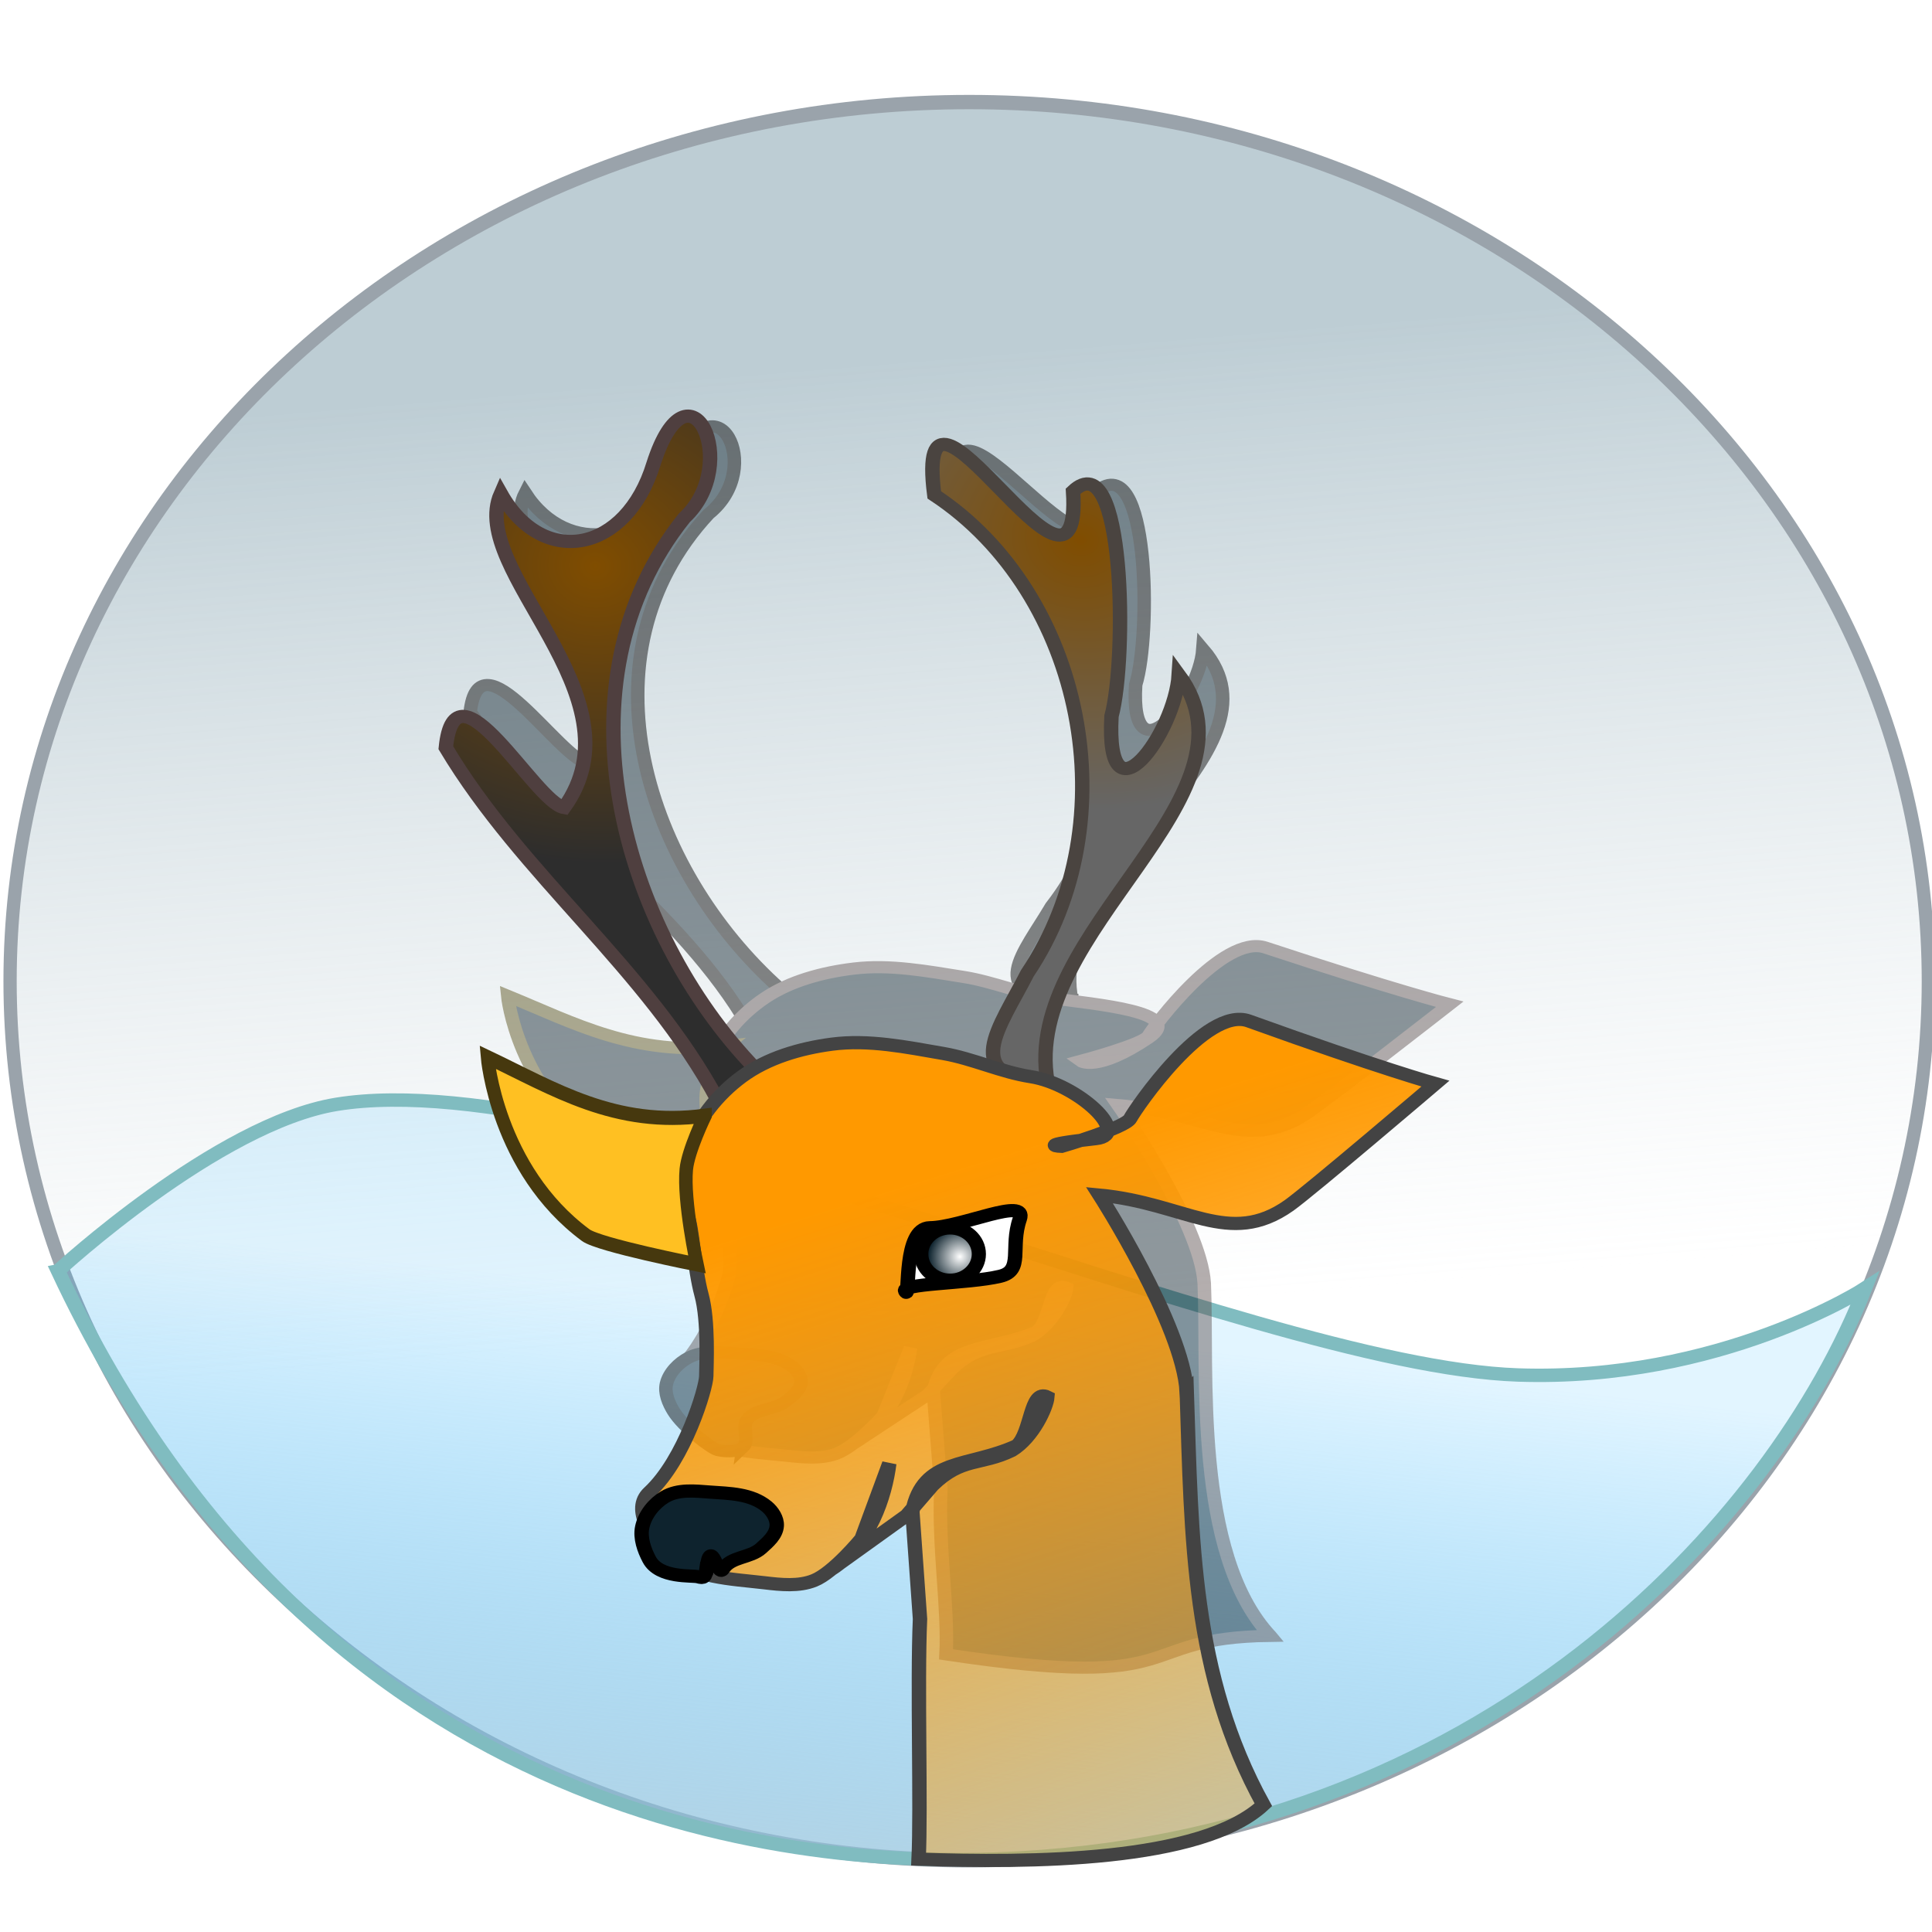
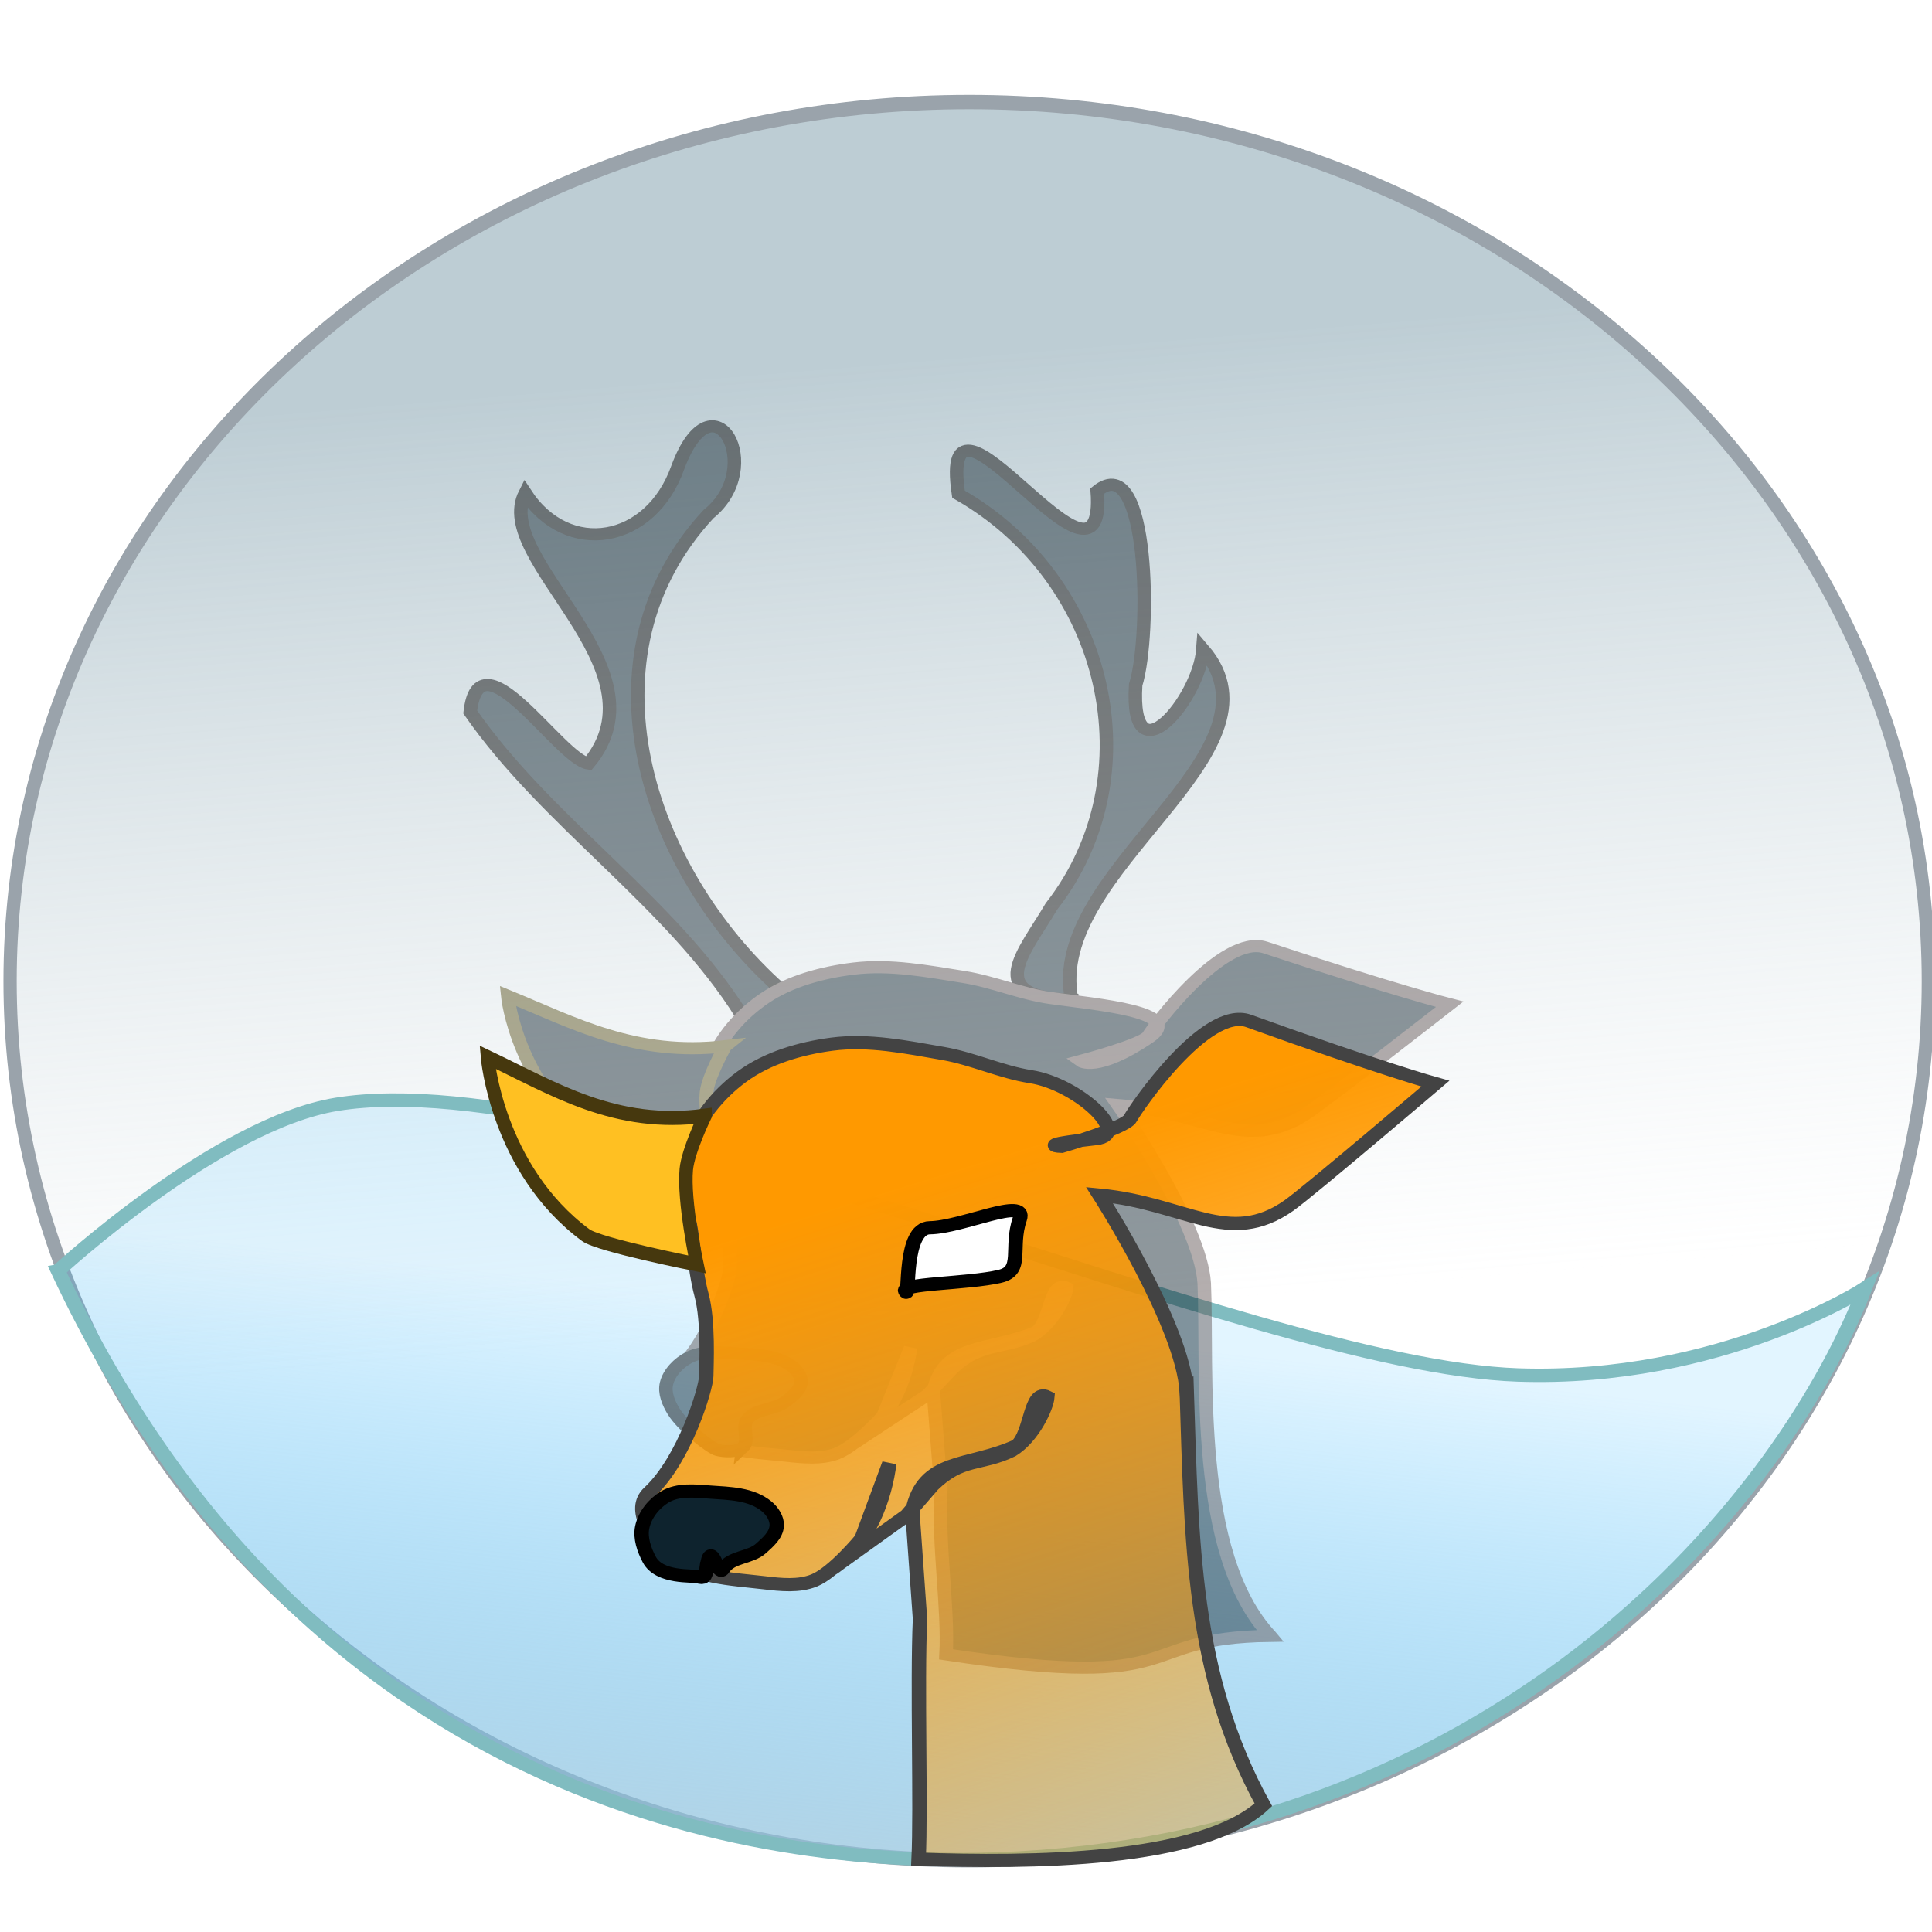
<svg xmlns="http://www.w3.org/2000/svg" xmlns:ns1="http://www.inkscape.org/namespaces/inkscape" xmlns:ns2="http://sodipodi.sourceforge.net/DTD/sodipodi-0.dtd" xmlns:xlink="http://www.w3.org/1999/xlink" width="128" height="128" id="svg2" version="1.1" ns1:version="0.48.0 r9654" ns2:docname="reindeer.svg">
  <title id="title3034">reindeer</title>
  <defs id="defs4">
    <linearGradient ns1:collect="always" id="linearGradient4040">
      <stop style="stop-color:#ff9900;stop-opacity:1;" offset="0" id="stop4042" />
      <stop style="stop-color:#ff9900;stop-opacity:0;" offset="1" id="stop4044" />
    </linearGradient>
    <linearGradient ns1:collect="always" id="linearGradient3988">
      <stop style="stop-color:#19aeff;stop-opacity:0.127" offset="0" id="stop3990" />
      <stop style="stop-color:#cccccc;stop-opacity:1" offset="1" id="stop3992" />
    </linearGradient>
    <linearGradient ns1:collect="always" id="linearGradient3933">
      <stop style="stop-color:#bdcdd4;stop-opacity:1;" offset="0" id="stop3935" />
      <stop style="stop-color:#ffffff;stop-opacity:0.488" offset="1" id="stop3937" />
    </linearGradient>
    <linearGradient ns1:collect="always" id="linearGradient3858">
      <stop style="stop-color:#804d00;stop-opacity:1;" offset="0" id="stop3860" />
      <stop style="stop-color:#666666;stop-opacity:1" offset="1" id="stop3862" />
    </linearGradient>
    <linearGradient ns1:collect="always" id="linearGradient3850">
      <stop style="stop-color:#804d00;stop-opacity:1;" offset="0" id="stop3852" />
      <stop style="stop-color:#2d2d2d;stop-opacity:1" offset="1" id="stop3854" />
    </linearGradient>
    <linearGradient ns1:collect="always" id="linearGradient3800">
      <stop style="stop-color:#ffffff;stop-opacity:1;" offset="0" id="stop3802" />
      <stop style="stop-color:#0e232e;stop-opacity:1" offset="1" id="stop3804" />
    </linearGradient>
    <radialGradient ns1:collect="always" xlink:href="#linearGradient3800" id="radialGradient3806" cx="609.501" cy="803.366" fx="609.501" fy="803.366" r="2.9" gradientTransform="matrix(-0.914,0.218,-0.225,-0.943,1347.167,1428.111)" gradientUnits="userSpaceOnUse" />
    <radialGradient ns1:collect="always" xlink:href="#linearGradient3850" id="radialGradient3856" cx="638.929" cy="760.441" fx="638.929" fy="760.441" r="11.884" gradientTransform="matrix(-0.108,1.803,1.858,0.143,-1304.463,-302.383)" gradientUnits="userSpaceOnUse" />
    <radialGradient ns1:collect="always" xlink:href="#linearGradient3858" id="radialGradient3864" cx="603.214" cy="760.127" fx="603.214" fy="760.127" r="10.261" gradientTransform="matrix(-0.218,1.876,1.991,0.299,-1310.35,-402.456)" gradientUnits="userSpaceOnUse" />
    <linearGradient ns1:collect="always" xlink:href="#linearGradient3988" id="linearGradient3994" x1="564.716" y1="803.095" x2="559.139" y2="857.725" gradientUnits="userSpaceOnUse" gradientTransform="matrix(0.891,0,0,1.053,-483.569,162.167)" />
    <filter ns1:collect="always" id="filter4028" color-interpolation-filters="sRGB">
      <feGaussianBlur ns1:collect="always" stdDeviation="0.184" id="feGaussianBlur4030" />
    </filter>
    <filter ns1:collect="always" id="filter4032" x="-0.186" width="1.372" y="-0.132" height="1.264" color-interpolation-filters="sRGB">
      <feGaussianBlur ns1:collect="always" stdDeviation="5.623" id="feGaussianBlur4034" />
    </filter>
    <linearGradient ns1:collect="always" xlink:href="#linearGradient3933" id="linearGradient4038" x1="636.333" y1="756.303" x2="641.006" y2="817.125" gradientUnits="userSpaceOnUse" />
    <linearGradient ns1:collect="always" xlink:href="#linearGradient4040" id="linearGradient4046" x1="602.051" y1="799.319" x2="624.274" y2="873.565" gradientUnits="userSpaceOnUse" gradientTransform="matrix(0.894,0,0,1.017,-485.037,192.418)" />
    <linearGradient ns1:collect="always" xlink:href="#linearGradient3933" id="linearGradient4067" gradientUnits="userSpaceOnUse" x1="636.333" y1="756.303" x2="641.006" y2="817.125" />
    <linearGradient ns1:collect="always" xlink:href="#linearGradient3988" id="linearGradient4069" gradientUnits="userSpaceOnUse" gradientTransform="matrix(0.891,0,0,1.053,-483.569,162.167)" x1="564.716" y1="803.095" x2="559.139" y2="857.725" />
    <radialGradient ns1:collect="always" xlink:href="#linearGradient3858" id="radialGradient4071" gradientUnits="userSpaceOnUse" gradientTransform="matrix(-0.218,1.876,1.991,0.299,-1310.35,-402.456)" cx="603.214" cy="760.127" fx="603.214" fy="760.127" r="10.261" />
    <radialGradient ns1:collect="always" xlink:href="#linearGradient3850" id="radialGradient4073" gradientUnits="userSpaceOnUse" gradientTransform="matrix(-0.108,1.803,1.858,0.143,-1304.463,-302.383)" cx="638.929" cy="760.441" fx="638.929" fy="760.441" r="11.884" />
    <linearGradient ns1:collect="always" xlink:href="#linearGradient4040" id="linearGradient4075" gradientUnits="userSpaceOnUse" gradientTransform="matrix(0.894,0,0,1.017,-485.037,192.418)" x1="602.051" y1="799.319" x2="624.274" y2="873.565" />
    <radialGradient ns1:collect="always" xlink:href="#linearGradient3800" id="radialGradient4077" gradientUnits="userSpaceOnUse" gradientTransform="matrix(-0.914,0.218,-0.225,-0.943,1347.167,1428.111)" cx="609.501" cy="803.366" fx="609.501" fy="803.366" r="2.9" />
  </defs>
  <ns2:namedview id="base" pagecolor="#ffffff" bordercolor="#666666" borderopacity="1.0" ns1:pageopacity="0.0" ns1:pageshadow="2" ns1:zoom="2.0898438" ns1:cx="64" ns1:cy="54.429907" ns1:document-units="px" ns1:current-layer="layer1" showgrid="false" showguides="true" ns1:guide-bbox="true" ns1:window-width="1280" ns1:window-height="712" ns1:window-x="-4" ns1:window-y="-4" ns1:window-maximized="1" />
  <g ns1:label="Layer 1" ns1:groupmode="layer" id="layer1" transform="translate(0,-924.362)">
    <g id="g4048" transform="matrix(1,0,0,0.917,-6.3330292e-6,83.046)">
      <path transform="matrix(0.967,0,0,1.14,-534.637,79.361)" d="m 685,797.362 c 0,30.77 -29.421,55.714 -65.714,55.714 -36.293,0 -65.714,-24.944 -65.714,-55.714 0,-30.77 29.421,-55.714 65.714,-55.714 36.293,0 65.714,24.944 65.714,55.714 z" ns2:ry="55.714287" ns2:rx="65.714287" ns2:cy="797.36218" ns2:cx="619.28571" id="path3931" style="fill:url(#linearGradient4067);fill-opacity:1;stroke:#9aa3ab;stroke-width:0.908;stroke-linecap:round;stroke-miterlimit:4;stroke-opacity:1;stroke-dasharray:none;stroke-dashoffset:0" ns2:type="arc" />
      <path ns2:nodetypes="csscsc" ns1:connector-curvature="0" id="path3976" d="m 3.846,1009.286 c 0,0 10.571,-10.636 18.453,-12.034 17.798,-3.157 60.278,18.888 78.266,19.555 13.398,0.497 22.99,-6.255 22.99,-6.255 -5.976,16.638 -25.177,39.957 -57.51,41.225 -12.088,0.474 -44.597,-1.55 -62.2,-42.491 z" style="fill:url(#linearGradient4069);fill-opacity:1;stroke:#80bcc0;stroke-width:0.969;stroke-linecap:butt;stroke-linejoin:miter;stroke-miterlimit:4;stroke-opacity:1;stroke-dasharray:none" />
      <g transform="matrix(0.894,0,0,0.876,-483.248,297.774)" style="opacity:0.468;fill:#0e232e;stroke-width:1;stroke-miterlimit:4;stroke-dasharray:none;filter:url(#filter4032)" id="g3955">
        <path ns1:connector-curvature="0" id="path3941" d="m 619.967,789.862 c -1.985,-10.689 16.402,-20.246 9.725,-28.914 -0.27,4.116 -5.435,10.979 -4.985,2.946 1.159,-4.112 1.006,-19.494 -2.847,-15.986 0.748,11.025 -11.883,-11.701 -10.281,0.261 11.128,7.043 14.437,23.24 6.892,33.992 -2.032,3.841 -5.169,7.502 1.496,7.7 z" style="fill:#0e232e;fill-opacity:1;stroke:#000000;stroke-width:1;stroke-linecap:butt;stroke-linejoin:miter;stroke-miterlimit:4;stroke-opacity:1;stroke-dasharray:none" />
        <path ns1:connector-curvature="0" id="path3943" d="m 598.36,788.969 c -9.954,-9.875 -15.102,-27.444 -5.297,-39.171 4.304,-3.834 0.354,-11.753 -2.289,-3.828 -2.003,6.284 -8.154,7.471 -11.306,2.11 -2.515,5.493 10.634,14.349 4.691,22.305 -2.152,-0.353 -8.08,-10.972 -8.766,-4.25 5.699,9.14 14.919,15.693 20.157,25.056 1.37,0.414 2.362,-1.186 2.81,-2.222 z" style="fill:#0e232e;fill-opacity:1;stroke:#000000;stroke-width:1;stroke-linecap:butt;stroke-linejoin:miter;stroke-miterlimit:4;stroke-opacity:1;stroke-dasharray:none" />
        <path ns2:nodetypes="cccccsscssssssssssaaaccccccccccccc" ns1:connector-curvature="0" id="path3945" d="m 634.688,842.327 c -5.729,-6.793 -4.616,-21.975 -4.898,-29.062 -0.252,-4.967 -6.386,-14.713 -6.386,-14.713 6.302,0.604 9.479,3.939 13.87,0.772 1.489,-1.078 10.705,-9.086 10.705,-9.086 0,0 -4.017,-1.136 -13.657,-4.677 -3.152,-1.158 -8.319,6.582 -8.666,7.275 -0.347,0.693 -5.026,2.079 -5.026,2.079 0,0 1.19,0.971 5.026,-1.905 2.867,-2.149 -3.851,-2.749 -7.279,-3.291 -2.187,-0.346 -4.232,-1.348 -6.412,-1.732 -2.684,-0.473 -5.445,-1.057 -8.146,-0.693 -2.319,0.312 -4.713,1.024 -6.586,2.425 -1.785,1.336 -3.286,3.253 -3.986,5.37 -0.526,1.59 -0.347,4.33 0,5.023 0.347,0.693 0.508,3.893 1.04,5.889 0.521,1.956 0.354,5.288 0.347,6.063 -0.009,0.896 -1.582,6.226 -4.159,8.661 -1.354,1.279 0.236,3.527 1.387,4.677 1.727,1.726 4.601,1.786 7.026,2.079 1.206,0.145 2.516,0.289 3.64,-0.173 1.437,-0.591 3.466,-3.118 3.466,-3.118 l 2.029,-5.606 c -0.297,2.442 -1.43,6.061 -4.214,7.882 l 5.478,-4.009 1.906,-2.252 c 2.147,-2.117 3.508,-1.46 5.799,-2.598 1.555,-0.973 2.543,-3.236 2.6,-3.984 -1.266,-0.658 -1.154,2.728 -2.253,3.638 -3.558,1.643 -6.828,0.84 -7.625,4.901 l 0.559,8.023 c -0.211,4.815 0.566,9.857 0.384,13.67 18.503,3.114 13.522,-1.375 24.032,-1.527 z" style="fill:#0e232e;fill-opacity:1;stroke:#5e5151;stroke-width:1;stroke-linecap:butt;stroke-linejoin:miter;stroke-miterlimit:4;stroke-opacity:1;stroke-dasharray:none" />
        <path ns2:nodetypes="sscss" ns1:connector-curvature="0" id="path3947" d="m 617.911,799.623 c -0.738,2.048 0.312,3.663 -1.462,4.065 -2.413,0.548 -7.602,0.485 -6.985,1.109 0.314,0.476 -0.205,-4.539 1.787,-4.558 2.365,-0.022 7.25,-2.252 6.66,-0.616 z" style="fill:#0e232e;stroke:#000000;stroke-width:1;stroke-linecap:butt;stroke-linejoin:miter;stroke-miterlimit:4;stroke-opacity:1;stroke-dasharray:none" />
        <path ns2:nodetypes="ccscsc" ns1:connector-curvature="0" id="path3949" d="m 594.288,793.702 c -6.659,0.864 -11.226,-1.93 -16.118,-4.157 0,0 0.693,7.968 7.279,12.645 0.989,0.702 8.492,2.079 8.492,2.079 0,0 -1.263,-4.488 -1.04,-6.755 0.132,-1.345 1.386,-3.811 1.386,-3.811 z" style="fill:#0e232e;fill-opacity:1;stroke:#574f19;stroke-width:1;stroke-linecap:butt;stroke-linejoin:miter;stroke-miterlimit:4;stroke-opacity:1;stroke-dasharray:none" />
        <path transform="matrix(-0.853,0,0,0.774,1133.34,180.513)" d="m 612.679,803.166 c 0,1.331 -1.119,2.411 -2.5,2.411 -1.381,0 -2.5,-1.079 -2.5,-2.411 0,-1.331 1.119,-2.411 2.5,-2.411 1.381,0 2.5,1.079 2.5,2.411 z" ns2:ry="2.4107144" ns2:rx="2.5" ns2:cy="803.16577" ns2:cx="610.17859" id="path3951" style="fill:#0e232e;fill-opacity:1;stroke:#000000;stroke-width:1.231;stroke-linecap:round;stroke-miterlimit:4;stroke-opacity:1;stroke-dasharray:none;stroke-dashoffset:0" ns2:type="arc" />
        <path ns2:nodetypes="sssssssssss" ns1:connector-curvature="0" id="path3953" d="m 595.605,826.772 c 0.51,-0.533 -0.105,-1.661 0.315,-2.279 0.622,-0.916 2.016,-0.769 2.833,-1.482 0.485,-0.424 1.111,-0.921 1.154,-1.596 0.034,-0.526 -0.342,-1.056 -0.735,-1.368 -1.157,-0.92 -2.766,-0.926 -4.197,-1.026 -1.122,-0.078 -2.362,-0.224 -3.358,0.342 -0.77,0.438 -1.483,1.246 -1.679,2.165 -0.163,0.763 0.154,1.608 0.525,2.279 0.752,1.361 2.833,3.077 3.253,3.191 0.42,0.114 1.432,0.249 1.889,-0.228 z" style="fill:#0e232e;stroke:#000000;stroke-width:1;stroke-linecap:butt;stroke-linejoin:miter;stroke-miterlimit:4;stroke-opacity:1;stroke-dasharray:none" />
      </g>
-       <path ns1:connector-curvature="0" id="path3768" d="m 69.4,995.617 c -1.775,-10.869 14.669,-20.588 8.697,-29.402 -0.242,4.186 -4.86,11.164 -4.458,2.996 1.037,-4.182 0.9,-19.823 -2.546,-16.256 0.669,11.211 -10.627,-11.898 -9.195,0.266 9.952,7.162 12.911,23.633 6.164,34.566 -1.817,3.906 -4.623,7.629 1.338,7.83 z" style="fill:url(#radialGradient4071);fill-opacity:1;stroke:#4a4440;stroke-width:0.954;stroke-linecap:butt;stroke-linejoin:miter;stroke-miterlimit:4;stroke-opacity:1;stroke-dasharray:none" />
-       <path ns1:connector-curvature="0" id="path3770" d="m 50.077,994.709 c -8.902,-10.042 -13.506,-27.907 -4.737,-39.832 3.849,-3.899 0.316,-11.952 -2.047,-3.893 -1.791,6.39 -7.292,7.597 -10.111,2.146 -2.25,5.586 9.51,14.591 4.195,22.682 -1.924,-0.359 -7.226,-11.157 -7.839,-4.322 5.097,9.294 13.342,15.958 18.026,25.479 1.225,0.421 2.112,-1.206 2.513,-2.26 z" style="fill:url(#radialGradient4073);fill-opacity:1;stroke:#4f3f3f;stroke-width:0.954;stroke-linecap:butt;stroke-linejoin:miter;stroke-miterlimit:4;stroke-opacity:1;stroke-dasharray:none" />
+       <path ns1:connector-curvature="0" id="path3768" d="m 69.4,995.617 z" style="fill:url(#radialGradient4071);fill-opacity:1;stroke:#4a4440;stroke-width:0.954;stroke-linecap:butt;stroke-linejoin:miter;stroke-miterlimit:4;stroke-opacity:1;stroke-dasharray:none" />
      <path ns2:nodetypes="ccccsscssssssssssaaaccccccccccccc" ns1:connector-curvature="0" id="path2996" d="m 78.626,1018.056 c -0.229,-4.81 -5.783,-14.246 -5.783,-14.246 5.707,0.585 8.584,3.814 12.56,0.747 1.349,-1.043 9.694,-8.798 9.694,-8.798 0,0 -3.638,-1.1 -12.366,-4.529 -2.855,-1.121 -7.533,6.374 -7.847,7.044 -0.314,0.671 -4.551,2.013 -4.551,2.013 0,0 -1.934,-0.055 2.293,-0.561 2.37,-0.284 -1.229,-3.946 -4.333,-4.471 -1.98,-0.335 -3.832,-1.305 -5.807,-1.677 -2.43,-0.458 -4.931,-1.023 -7.376,-0.671 -2.099,0.303 -4.268,0.991 -5.964,2.348 -1.616,1.294 -2.976,3.15 -3.61,5.199 -0.476,1.539 -0.314,4.193 0,4.864 0.314,0.671 0.46,3.77 0.942,5.703 0.472,1.894 0.32,5.12 0.314,5.87 -0.008,0.867 -1.432,6.029 -3.766,8.386 -1.226,1.238 0.214,3.416 1.256,4.529 1.564,1.672 4.167,1.729 6.362,2.013 1.092,0.141 2.278,0.28 3.296,-0.168 1.302,-0.572 3.139,-3.019 3.139,-3.019 l 1.837,-5.428 c -0.269,2.365 -1.295,5.869 -3.816,7.633 l 4.96,-3.882 1.726,-2.18 c 1.944,-2.05 3.177,-1.414 5.251,-2.516 1.409,-0.942 2.303,-3.133 2.354,-3.858 -1.146,-0.637 -1.045,2.641 -2.04,3.522 -3.222,1.591 -6.183,0.813 -6.905,4.745 l 0.507,7.769 c -0.191,4.663 0.072,13.659 -0.093,17.351 7.307,0.274 18.747,0.237 22.841,-3.927 -4.761,-9.416 -4.754,-19.253 -5.074,-29.806 z" style="fill:url(#linearGradient4075);fill-opacity:1;stroke:#434343;stroke-width:0.954;stroke-linecap:butt;stroke-linejoin:miter;stroke-miterlimit:4;stroke-opacity:1;stroke-dasharray:none" />
      <path ns2:nodetypes="sscss" ns1:connector-curvature="0" id="path3766" d="m 67.562,1005.543 c -0.66,2.083 0.279,3.724 -1.307,4.134 -2.158,0.557 -6.799,0.493 -6.247,1.127 0.281,0.484 -0.183,-4.616 1.598,-4.635 2.115,-0.023 6.483,-2.29 5.956,-0.626 z" style="fill:#ffffff;stroke:#000000;stroke-width:0.954;stroke-linecap:butt;stroke-linejoin:miter;stroke-miterlimit:4;stroke-opacity:1;stroke-dasharray:none" />
      <path transform="matrix(0.894,0,0,1.017,-485.037,192.418)" ns2:nodetypes="ccscsc" ns1:connector-curvature="0" id="path3772" d="m 594.793,792.187 c -6.659,0.864 -11.226,-1.93 -16.118,-4.157 0,0 0.693,7.968 7.279,12.645 0.989,0.702 8.24,2.079 8.24,2.079 0,0 -1.01,-4.488 -0.787,-6.755 0.132,-1.345 1.386,-3.811 1.386,-3.811 z" style="fill:#ffc022;fill-opacity:1;stroke:#46380e;stroke-width:1;stroke-linecap:butt;stroke-linejoin:miter;stroke-miterlimit:4;stroke-opacity:1;stroke-dasharray:none;filter:url(#filter4028)" />
-       <path transform="matrix(-0.763,0,0,0.787,528.51,375.979)" d="m 612.679,803.166 c 0,1.331 -1.119,2.411 -2.5,2.411 -1.381,0 -2.5,-1.079 -2.5,-2.411 0,-1.331 1.119,-2.411 2.5,-2.411 1.381,0 2.5,1.079 2.5,2.411 z" ns2:ry="2.4107144" ns2:rx="2.5" ns2:cy="803.16577" ns2:cx="610.17859" id="path3774" style="fill:url(#radialGradient4077);fill-opacity:1;stroke:#000000;stroke-width:1.231;stroke-linecap:round;stroke-miterlimit:4;stroke-opacity:1;stroke-dasharray:none;stroke-dashoffset:0" ns2:type="arc" />
      <path ns2:nodetypes="sssssssssss" ns1:connector-curvature="0" id="path3808" d="m 46.815,1030.789 c 0.296,-2.358 0.705,0.671 1.08,0.043 0.556,-0.932 1.803,-0.782 2.534,-1.507 0.434,-0.431 0.994,-0.936 1.032,-1.623 0.03,-0.535 -0.306,-1.074 -0.657,-1.391 -1.035,-0.936 -2.474,-0.942 -3.754,-1.043 -1.003,-0.079 -2.112,-0.228 -3.003,0.348 -0.688,0.445 -1.326,1.267 -1.501,2.202 -0.145,0.776 0.137,1.635 0.469,2.318 0.672,1.384 2.853,1.132 3.228,1.248 0.375,0.116 0.488,0.07 0.571,-0.595 z" style="fill:#0e232e;stroke:#000000;stroke-width:0.954;stroke-linecap:butt;stroke-linejoin:miter;stroke-miterlimit:4;stroke-opacity:1;stroke-dasharray:none" />
    </g>
  </g>
</svg>